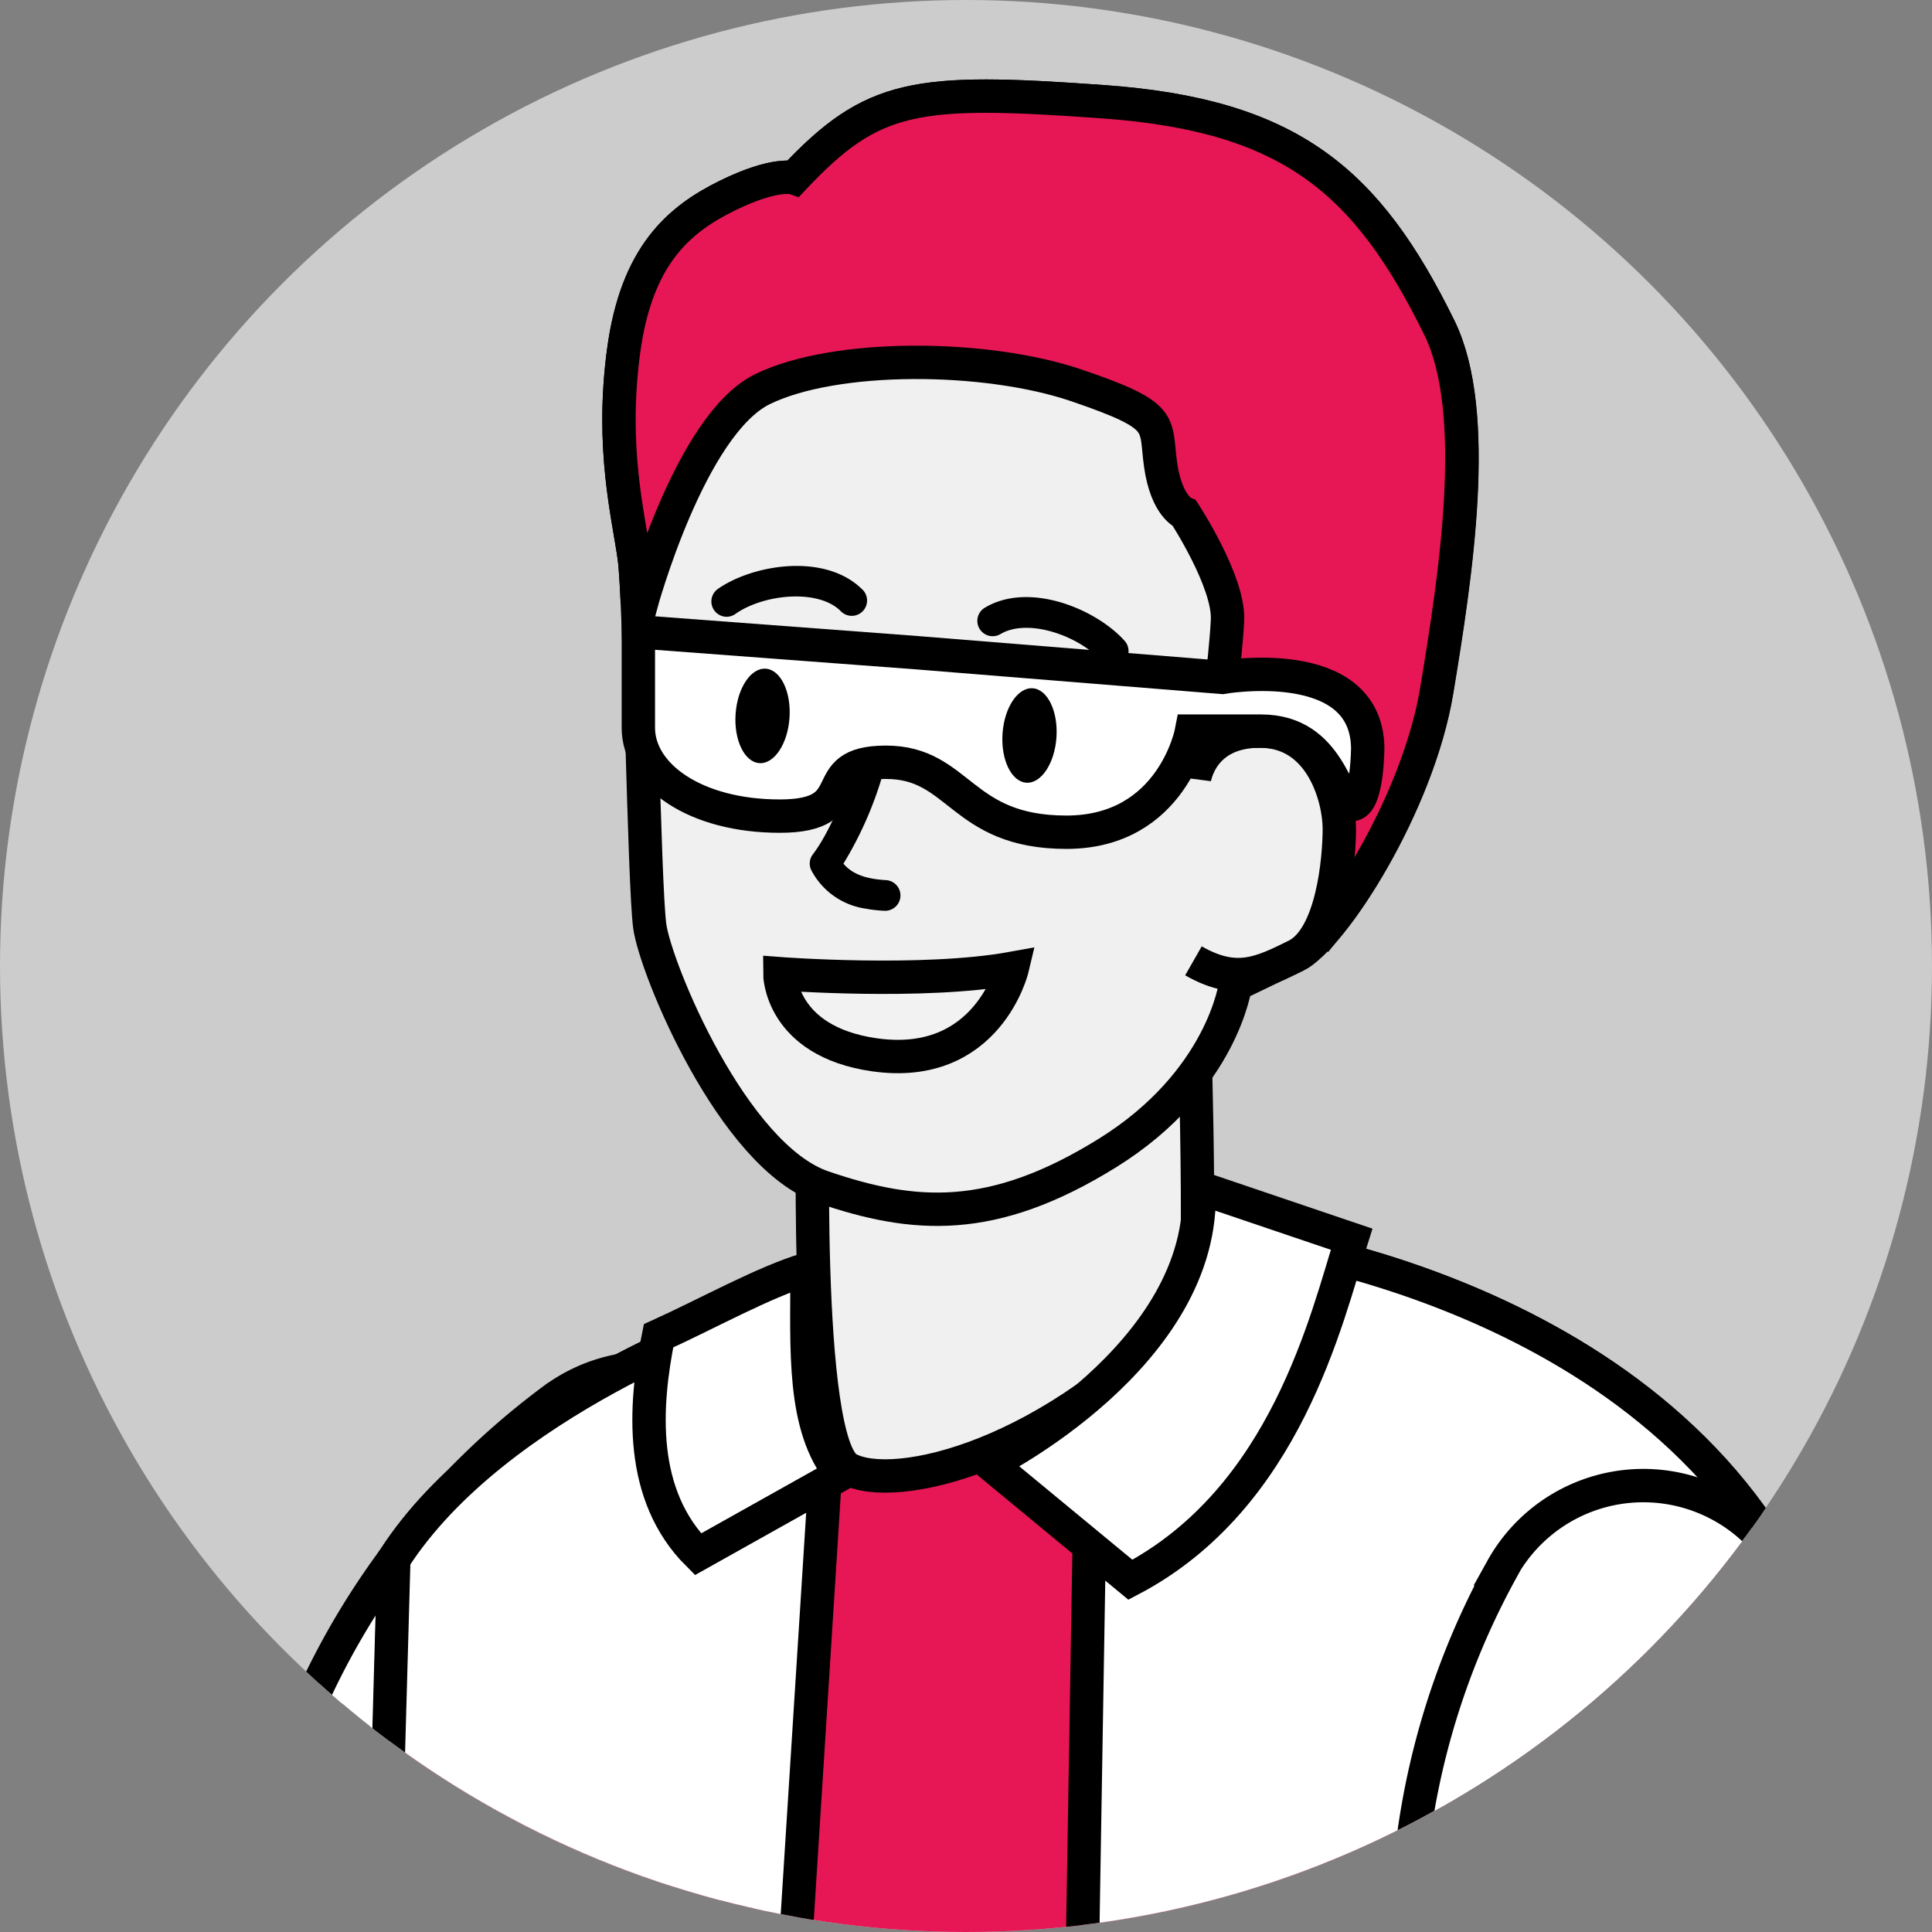
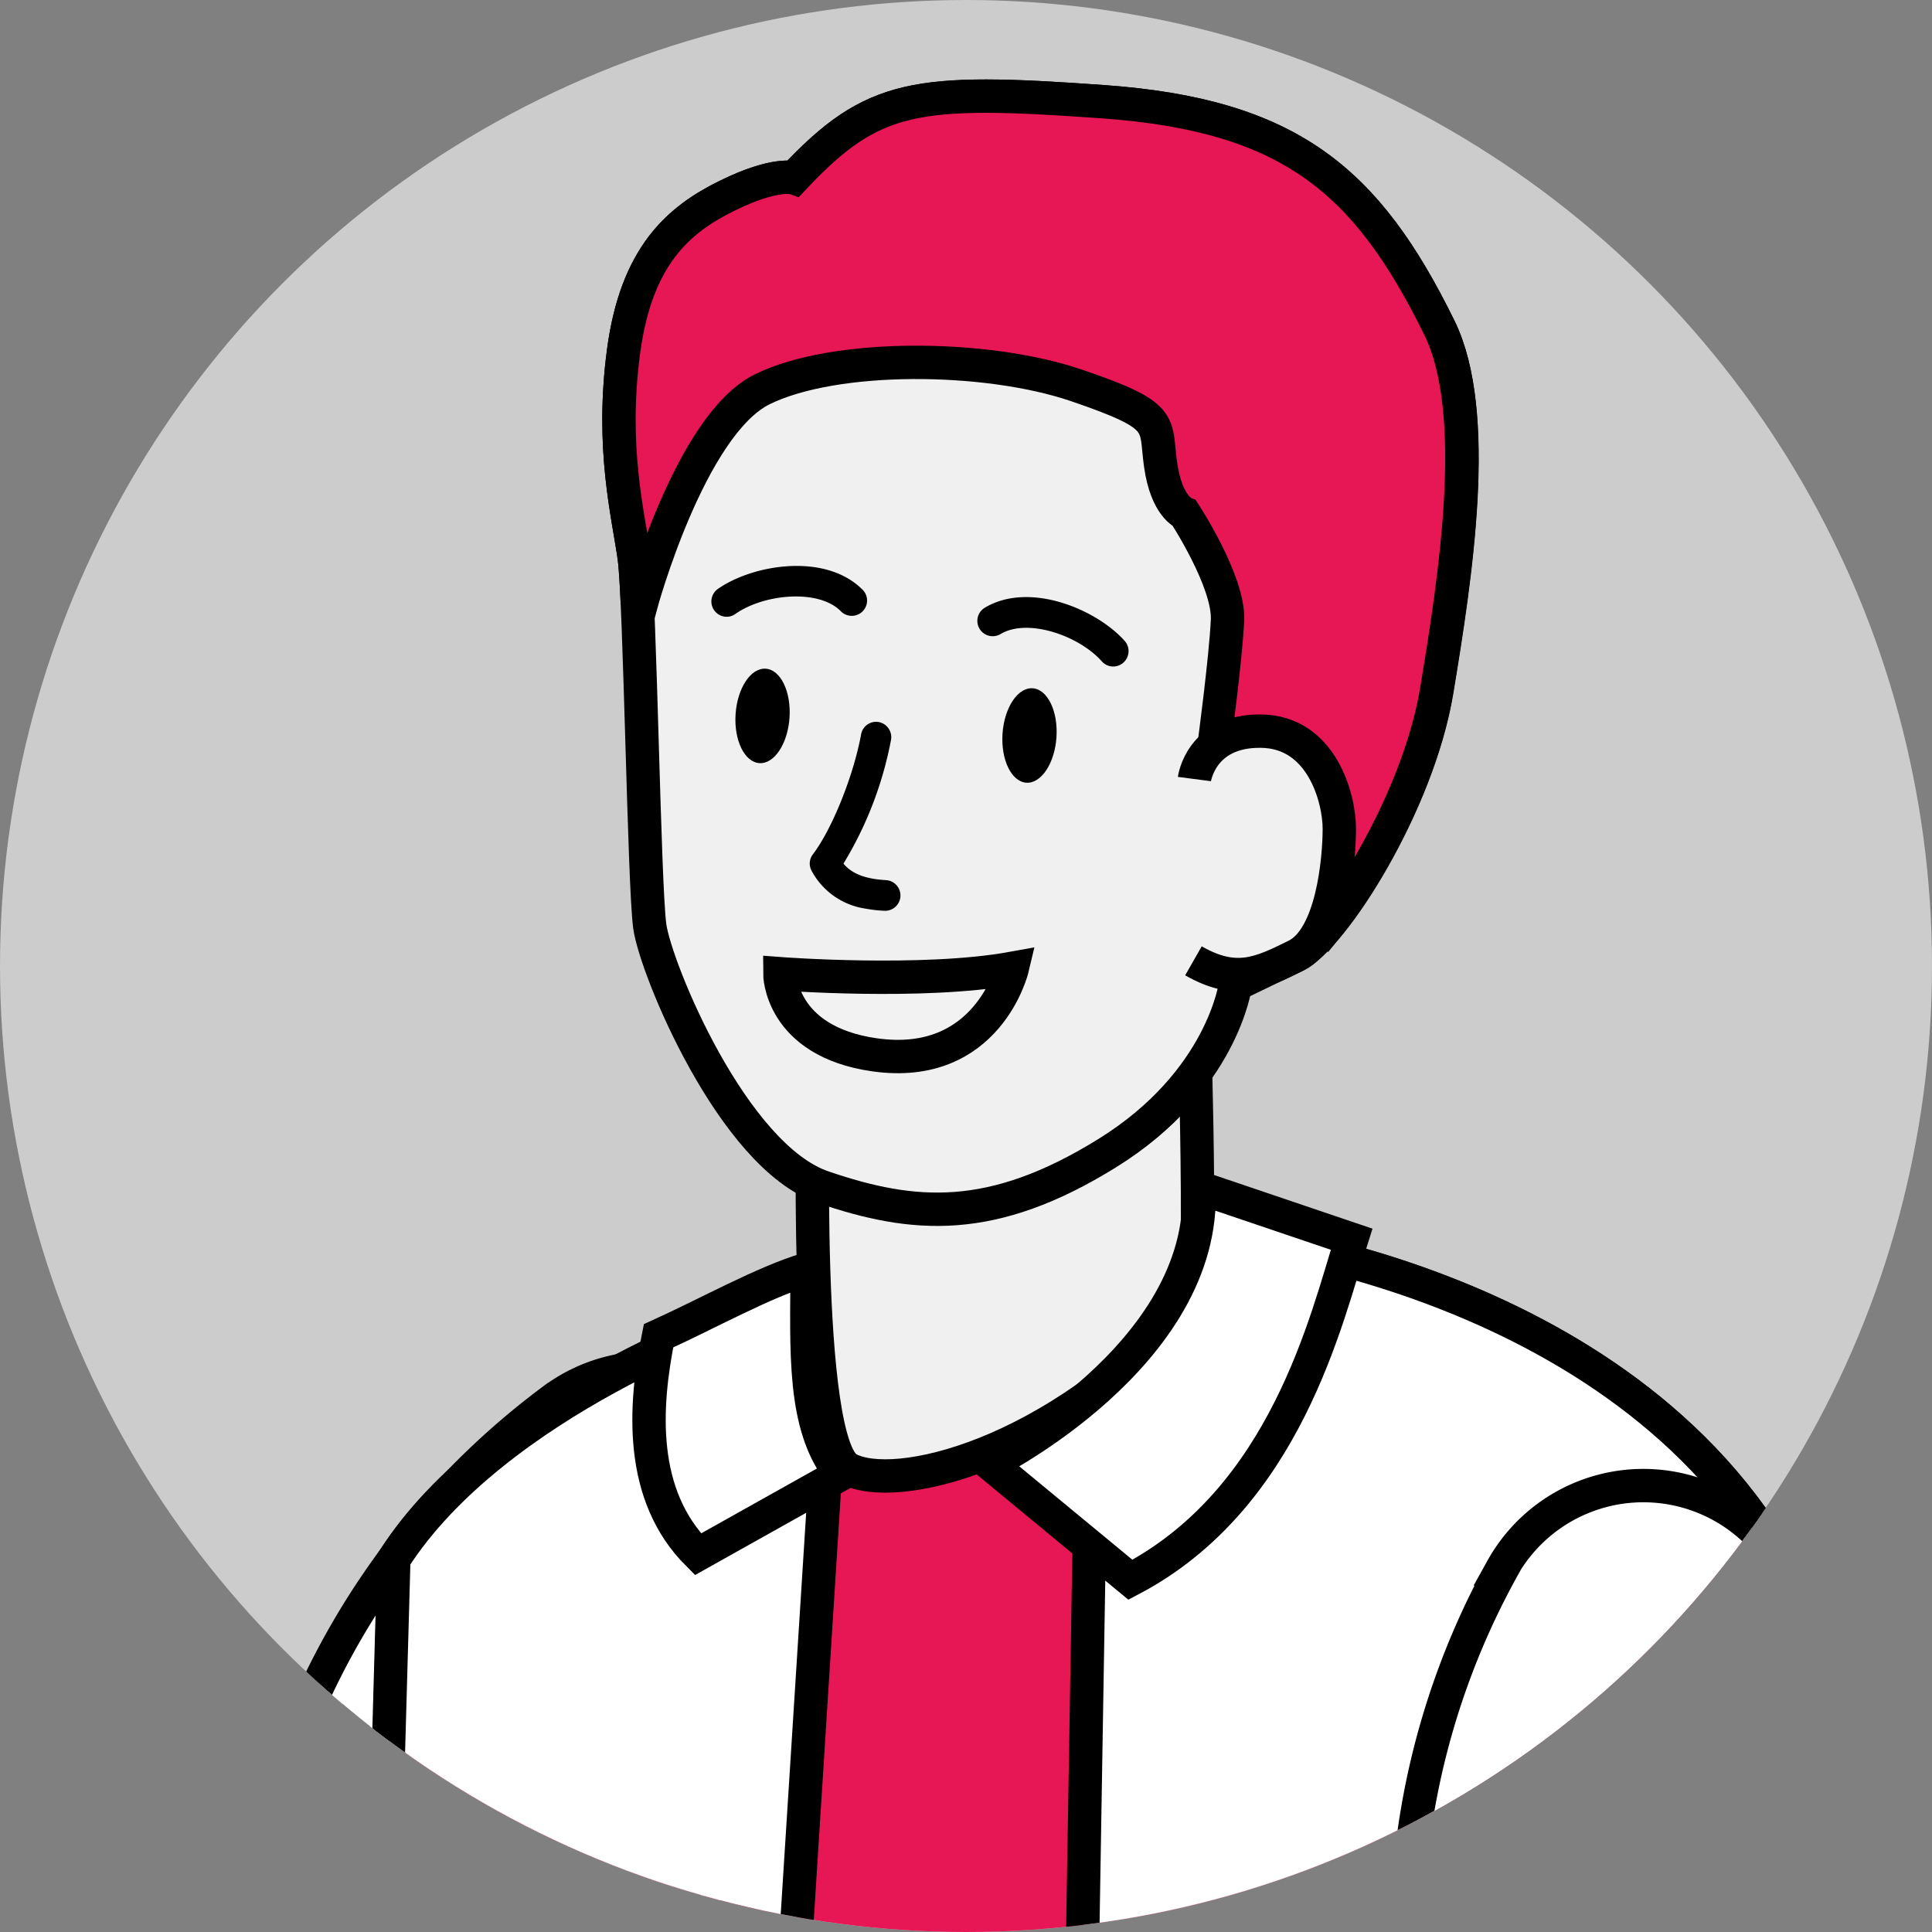
<svg xmlns="http://www.w3.org/2000/svg" id="Layer_1" data-name="Layer 1" viewBox="0 0 198 198">
  <rect x="0" y="0" width="198" height="198" fill="#808080" stroke="none" />
  <defs>
    <style>.cls-1{fill:none;}.cls-2{clip-path:url(#clip-path);}.cls-3{fill:#73789a;}.cls-13,.cls-14,.cls-3,.cls-5,.cls-6,.cls-7,.cls-8,.cls-9{stroke:#000;stroke-miterlimit:10;stroke-width:3.42px;}.cls-4{clip-path:url(#clip-path-2);}.cls-5{fill:#ececec;}.cls-6{fill:#f2f2f2;}.cls-7{fill:#fff;}.cls-8{fill:#283063;}.cls-10{clip-path:url(#clip-path-3);}.cls-11{fill:#ccc;}.cls-12{clip-path:url(#clip-path-4);}.cls-13{fill:#e61754;}.cls-14{fill:#f0f0f0;}</style>
    <clipPath id="clip-path">
      <circle class="cls-1" cx="337.1" cy="-139.1" r="99" />
    </clipPath>
    <clipPath id="clip-path-2">
      <circle class="cls-1" cx="99" cy="-139.1" r="99" />
    </clipPath>
    <clipPath id="clip-path-3">
      <circle class="cls-1" cx="337.1" cy="99" r="99" />
    </clipPath>
    <clipPath id="clip-path-4">
      <circle class="cls-1" cx="99" cy="99" r="99" />
    </clipPath>
  </defs>
  <g class="cls-2">
    <path class="cls-3" d="M212,83.33l3.45-3.25,37.74-60.63,10-47L301.5-14s-17.14,47.68-17.45,48.36l0,.07h0a15.63,15.63,0,0,1-1.71,2.84l-53.89,65.57c2.16,8.84,23.73,6.41,10.58,18.08-10.35,2.53-48-4.16-39.65-17.92C204.2,96.38,212,83.33,212,83.33Z" />
  </g>
  <g class="cls-4">
    <polygon class="cls-5" points="102.99 220.49 66.9 215.09 66.53 99.64 115.67 95.64 115.67 206.53 102.99 220.49" />
    <path class="cls-6" d="M-64.63-28.59-42.74-7.87l-1.1-14.55c1-4.23,3.55-5.93,7.85-5.24L-31.77-5.2c.63,4.55.09,8.39-2.61,10.9L14.19,2.75,36.64-62.74s49.72-38,49-24.79L47.52,19.12c-5.48,15.39-7.89,23.09-37.33,15L-27,26.48l-16.24-2.64c-5.89,3.93-15.52-2.15-19-5.18L-88.86-2.09C-98.68-12.64-76.49-35.92-64.63-28.59Z" />
-     <path class="cls-7" d="M56.74-94.68A16.57,16.57,0,0,1,83.12-82.29C84.75-55.55,59,2.07,42.63,33.79c-8.93,11.44-73.18-3-77-5.6l3.76-22.72C-31.95,1.9,13.62,4,13.85,2.36L27.73-52.31a78.69,78.69,0,0,1,29-42.37Z" />
    <path class="cls-8" d="M41.39,92.92S23.52,260.1,23.52,268.51V403.1h48s-1.41-137,0-141.6S92.92,118.15,92.92,118.15l14.72,291.26H155.3l-7.71-320.7Z" />
    <path class="cls-9" d="M182.91-77.3C164.06-10.65,151.28,46.06,151.28,94.23c-27.93,9.35-74.22,24-115.6,5.45l4.71-178c10.47-16.32,36-25,36-25l48.7-8.18S166.21-107.51,182.91-77.3Z" />
    <path class="cls-7" d="M103,220.49c16.31-3,46.25-5.56,57.88-9.45,0-48.17,3.19-221.69,22-288.34-16.7-30.21-57.79-34.18-57.79-34.18h-2.39l-.52,7-10.3,9.26-3.37,201.08Z" />
    <path class="cls-7" d="M66.9,215.09c-11.57-.9-32.07-6.32-43.38-11.39l11.84-104,5-178c10.47-16.32,36-25,36-25l6.83-1.15,1.69,12.76L72.9,97.48Z" />
    <path class="cls-5" d="M147.54,128.86,143,118.55l-8,3.07a8.69,8.69,0,0,0-5.3,6l1.87,13.21,8.58,1.06Z" />
    <path class="cls-5" d="M129.2,149.22c9.37,0,9.71-5.42,11.21-16l2.57-14.7,2.07-3.94,15.11-65.4L154.8,4.38,193,4.71s-.73,47.62-.8,48.31v.08h0a15.23,15.23,0,0,1-.66,3l-28,74.69c9.11,12.16,9,12.87-2.51,31C142.33,163.82,126,164,129.2,149.22Z" />
    <path class="cls-7" d="M153.93-77.32a16.57,16.57,0,0,1,29.15.33c12.58,23.64,10.76,94.45,9.06,130.09-.38,4.7-21.31,68.48-24.26,69.57-4.93,1.82-19.17-.72-24.9-4.12-4.37-2.6,17.94-66.81,17.18-69.34l-15-75.95a78.62,78.62,0,0,1,8.8-50.58Z" />
  </g>
  <circle class="cls-11" cx="99" cy="99" r="99" />
  <g class="cls-12">
    <path class="cls-6" d="M-64.63,209.51l21.89,20.72-1.1-14.56c1-4.23,3.55-5.92,7.85-5.24l4.22,22.46c.63,4.56.09,8.4-2.61,10.91l48.57-3,22.45-65.49s49.72-38,49-24.8L47.52,257.22c-5.48,15.38-7.89,23.09-37.33,15L-27,264.58l-16.24-2.65c-5.89,3.94-15.52-2.14-19-5.18L-88.86,236C-98.68,225.45-76.49,202.17-64.63,209.51Z" />
    <path class="cls-7" d="M56.74,143.42a16.56,16.56,0,0,1,26.38,12.39C84.75,182.54,59,240.17,42.63,271.89c-8.93,11.43-73.18-3-77-5.61l3.76-22.71c-1.34-3.58,44.23-1.44,44.46-3.11l13.88-54.67a78.66,78.66,0,0,1,29-42.37Z" />
    <path class="cls-13" d="M182.91,160.8c-18.85,66.65-31.63,123.35-31.63,171.53-27.93,9.35-74.22,24-115.6,5.45l4.71-178c10.47-16.31,36-25,36-25l48.7-8.17S166.21,130.58,182.91,160.8Z" />
    <path class="cls-7" d="M103,458.58c16.31-2.95,46.25-5.55,57.88-9.44,0-48.18,3.19-221.69,22-288.34-16.7-30.22-57.79-34.18-57.79-34.18h-2.39l-.52,7-10.3,9.26L108.54,344Z" />
    <path class="cls-7" d="M66.9,453.18c-11.57-.89-32.07-6.31-43.38-11.38l11.84-104,5-178c10.47-16.31,36-25,36-25l6.83-1.14,1.69,12.76-12,189.16Z" />
    <path class="cls-7" d="M153.93,160.78a16.57,16.57,0,0,1,29.15.32c12.58,23.64,10.76,94.46,9.06,130.09-.38,4.7-21.31,68.49-24.26,69.58-4.93,1.82-19.17-.72-24.9-4.13-4.37-2.59,17.94-66.81,17.18-69.33l-15-75.95a78.62,78.62,0,0,1,8.8-50.58Z" />
    <path class="cls-14" d="M83.38,111.52s-1.17,36.44,3.53,39,21-1.09,35.3-16.92c1.17-1.3,0-35.14,0-35.14Z" />
    <path class="cls-14" d="M81.36,18.24s-1.85-.63-6.82,1.81-9.33,6.13-10.64,16S64.4,52.8,65,57.14s1,33.44,1.59,37.78,8.5,23.59,17.77,26.75,17.31,3.84,29.13-3.5,13.12-17.25,13.12-17.25l6.22-3c3.73-1.83,12.49-15.39,14.43-27.14s4.54-28.45.27-37.15C140.08,18.46,132.18,11.79,113,10.42S89.47,9.63,81.36,18.24Z" />
    <path class="cls-6" d="M79.92,99.79s14.68,1.11,23.82-.55c0,0-2.5,10.52-14.13,8.86C79.92,106.71,79.92,99.79,79.92,99.79Z" />
    <path d="M88.7,93.12a14,14,0,0,0,1.92.22,1.57,1.57,0,0,0,.18-3.14c-2.11-.12-3.48-.64-4.36-1.69A37.87,37.87,0,0,0,91.32,75.8,1.58,1.58,0,0,0,90.07,74h0a1.56,1.56,0,0,0-1.82,1.26c-.8,4.34-3,9.73-4.93,12.28a1.55,1.55,0,0,0-.15,1.69A7.49,7.49,0,0,0,88.7,93.12Z" />
    <path d="M113.92,68.3a1.58,1.58,0,0,1-1-.52c-2.35-2.65-7.6-4.46-10.38-2.8a1.57,1.57,0,0,1-1.61-2.7c4.57-2.73,11.43.15,14.34,3.41a1.58,1.58,0,0,1-1.36,2.61Z" />
    <path d="M74.3,63.2a1.57,1.57,0,0,1-.72-2.85c3.58-2.5,10.92-3.71,14.73,0a1.57,1.57,0,1,1-2.19,2.24c-2.31-2.25-7.84-1.71-10.74.32A1.53,1.53,0,0,1,74.3,63.2Z" />
    <path class="cls-13" d="M147.24,70.73c1.94-11.75,4.54-28.45.27-37.15C140.08,18.46,132.18,11.79,113,10.42s-23.53-.79-31.64,7.82c0,0-1.85-.63-6.82,1.81s-9.33,6.13-10.64,16S64.4,52.8,65,57.14c.11.75.2,2.25.3,4.22l.38.65s5-18.46,12.45-22.12,22.94-3.55,32.2-.39,8,3.78,8.61,8.11,2.45,5,2.45,5,4.59,7,4.41,10.94-1.36,12.72-1.36,12.72l11.83,18.39C140.4,89.55,145.77,79.62,147.24,70.73Z" />
    <path class="cls-14" d="M122.41,79.84s.65-5,6.85-4.91,8,6.87,8,10-.69,11.14-4.42,13-6.22,3-10.53.54" />
    <path class="cls-7" d="M122.87,121.7,138.52,127c-2.57,8.07-6.72,26.54-22.67,34.9L101.44,150S123.7,138.89,122.87,121.7Z" />
    <path class="cls-7" d="M67.49,136.9c4.93-2.23,10.81-5.52,15.22-6.83,0,8.23-.52,16.13,3.49,21l-14.67,8.22C65.47,153.24,66,144.21,67.49,136.9Z" />
-     <path class="cls-7" d="M65.42,64.75l28.52,2.14,31.31,2.53s14.71-2.58,14.92,7.16c0,0,0,5.88-1.65,5.88s-2.13-7.53-9.26-7.53h-7.14s-1.93,10.36-12.83,10.36-10.89-7.17-18.5-7.17-2.17,5.52-10.87,5.52-14.5-4.17-14.5-9.07Z" />
    <ellipse cx="78.16" cy="73.38" rx="4.85" ry="2.77" transform="translate(-0.3 146.44) rotate(-86.16)" />
    <ellipse cx="105.51" cy="75.39" rx="4.85" ry="2.77" transform="translate(23.22 175.6) rotate(-86.16)" />
  </g>
</svg>